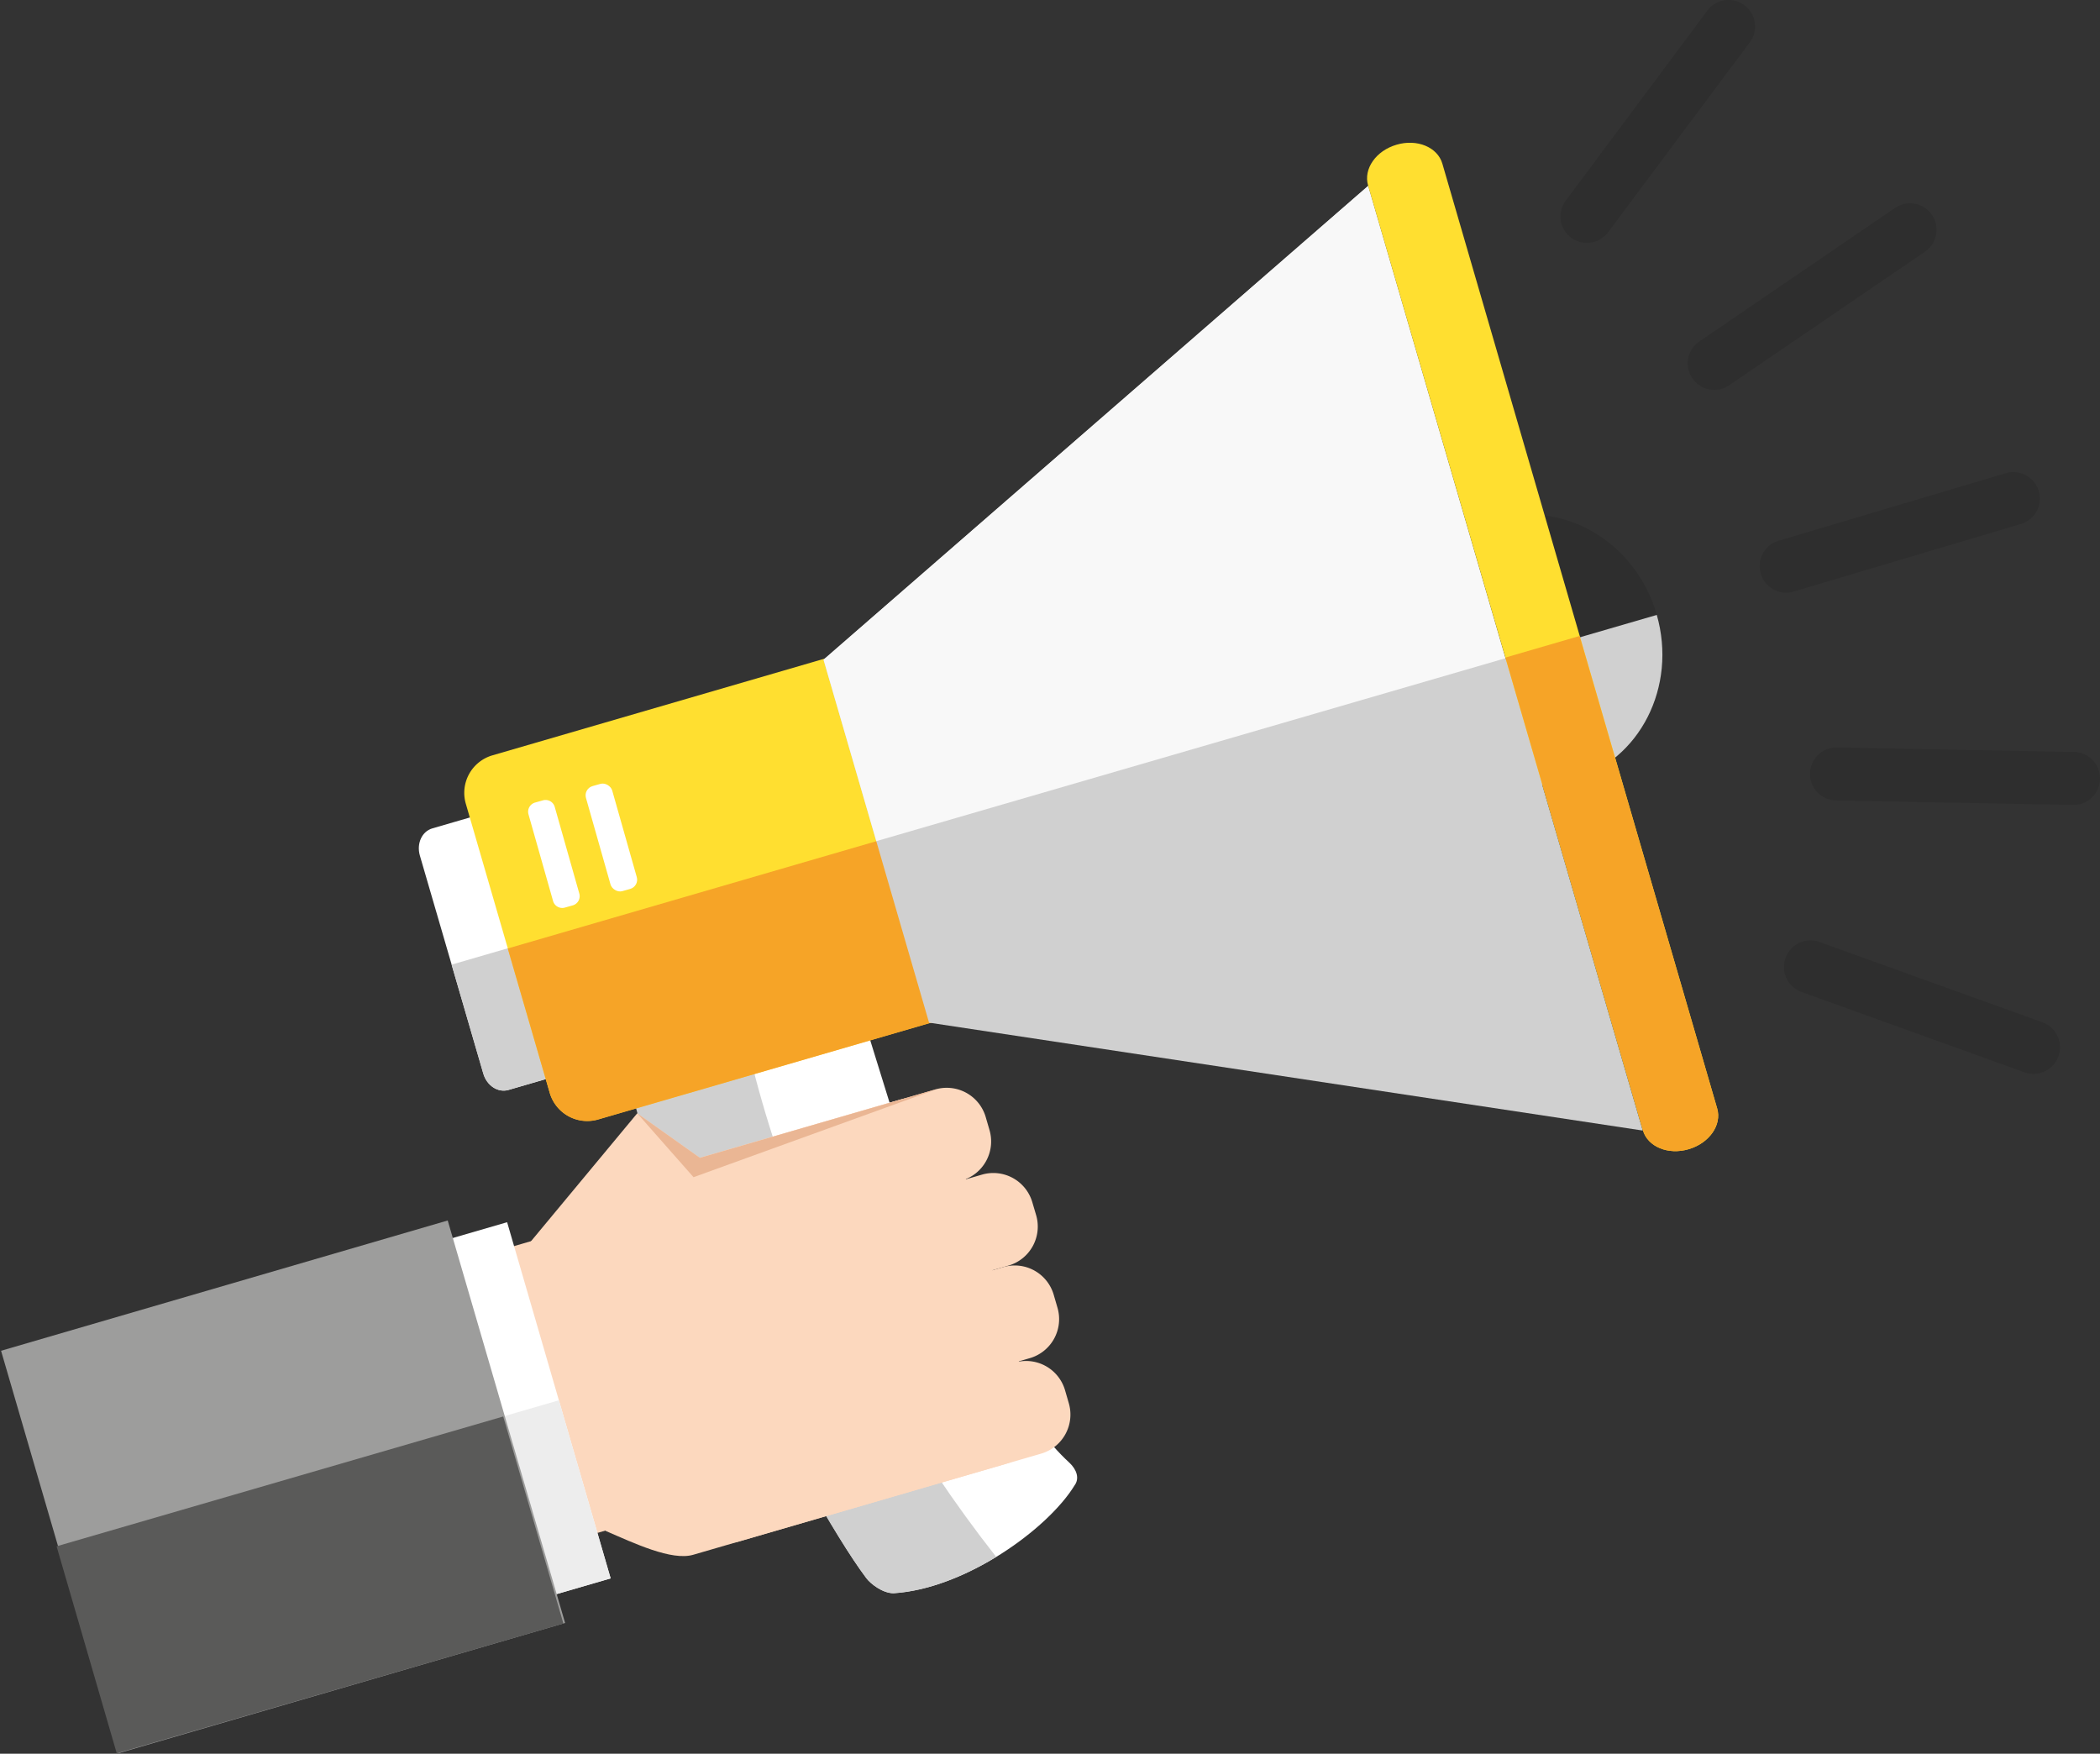
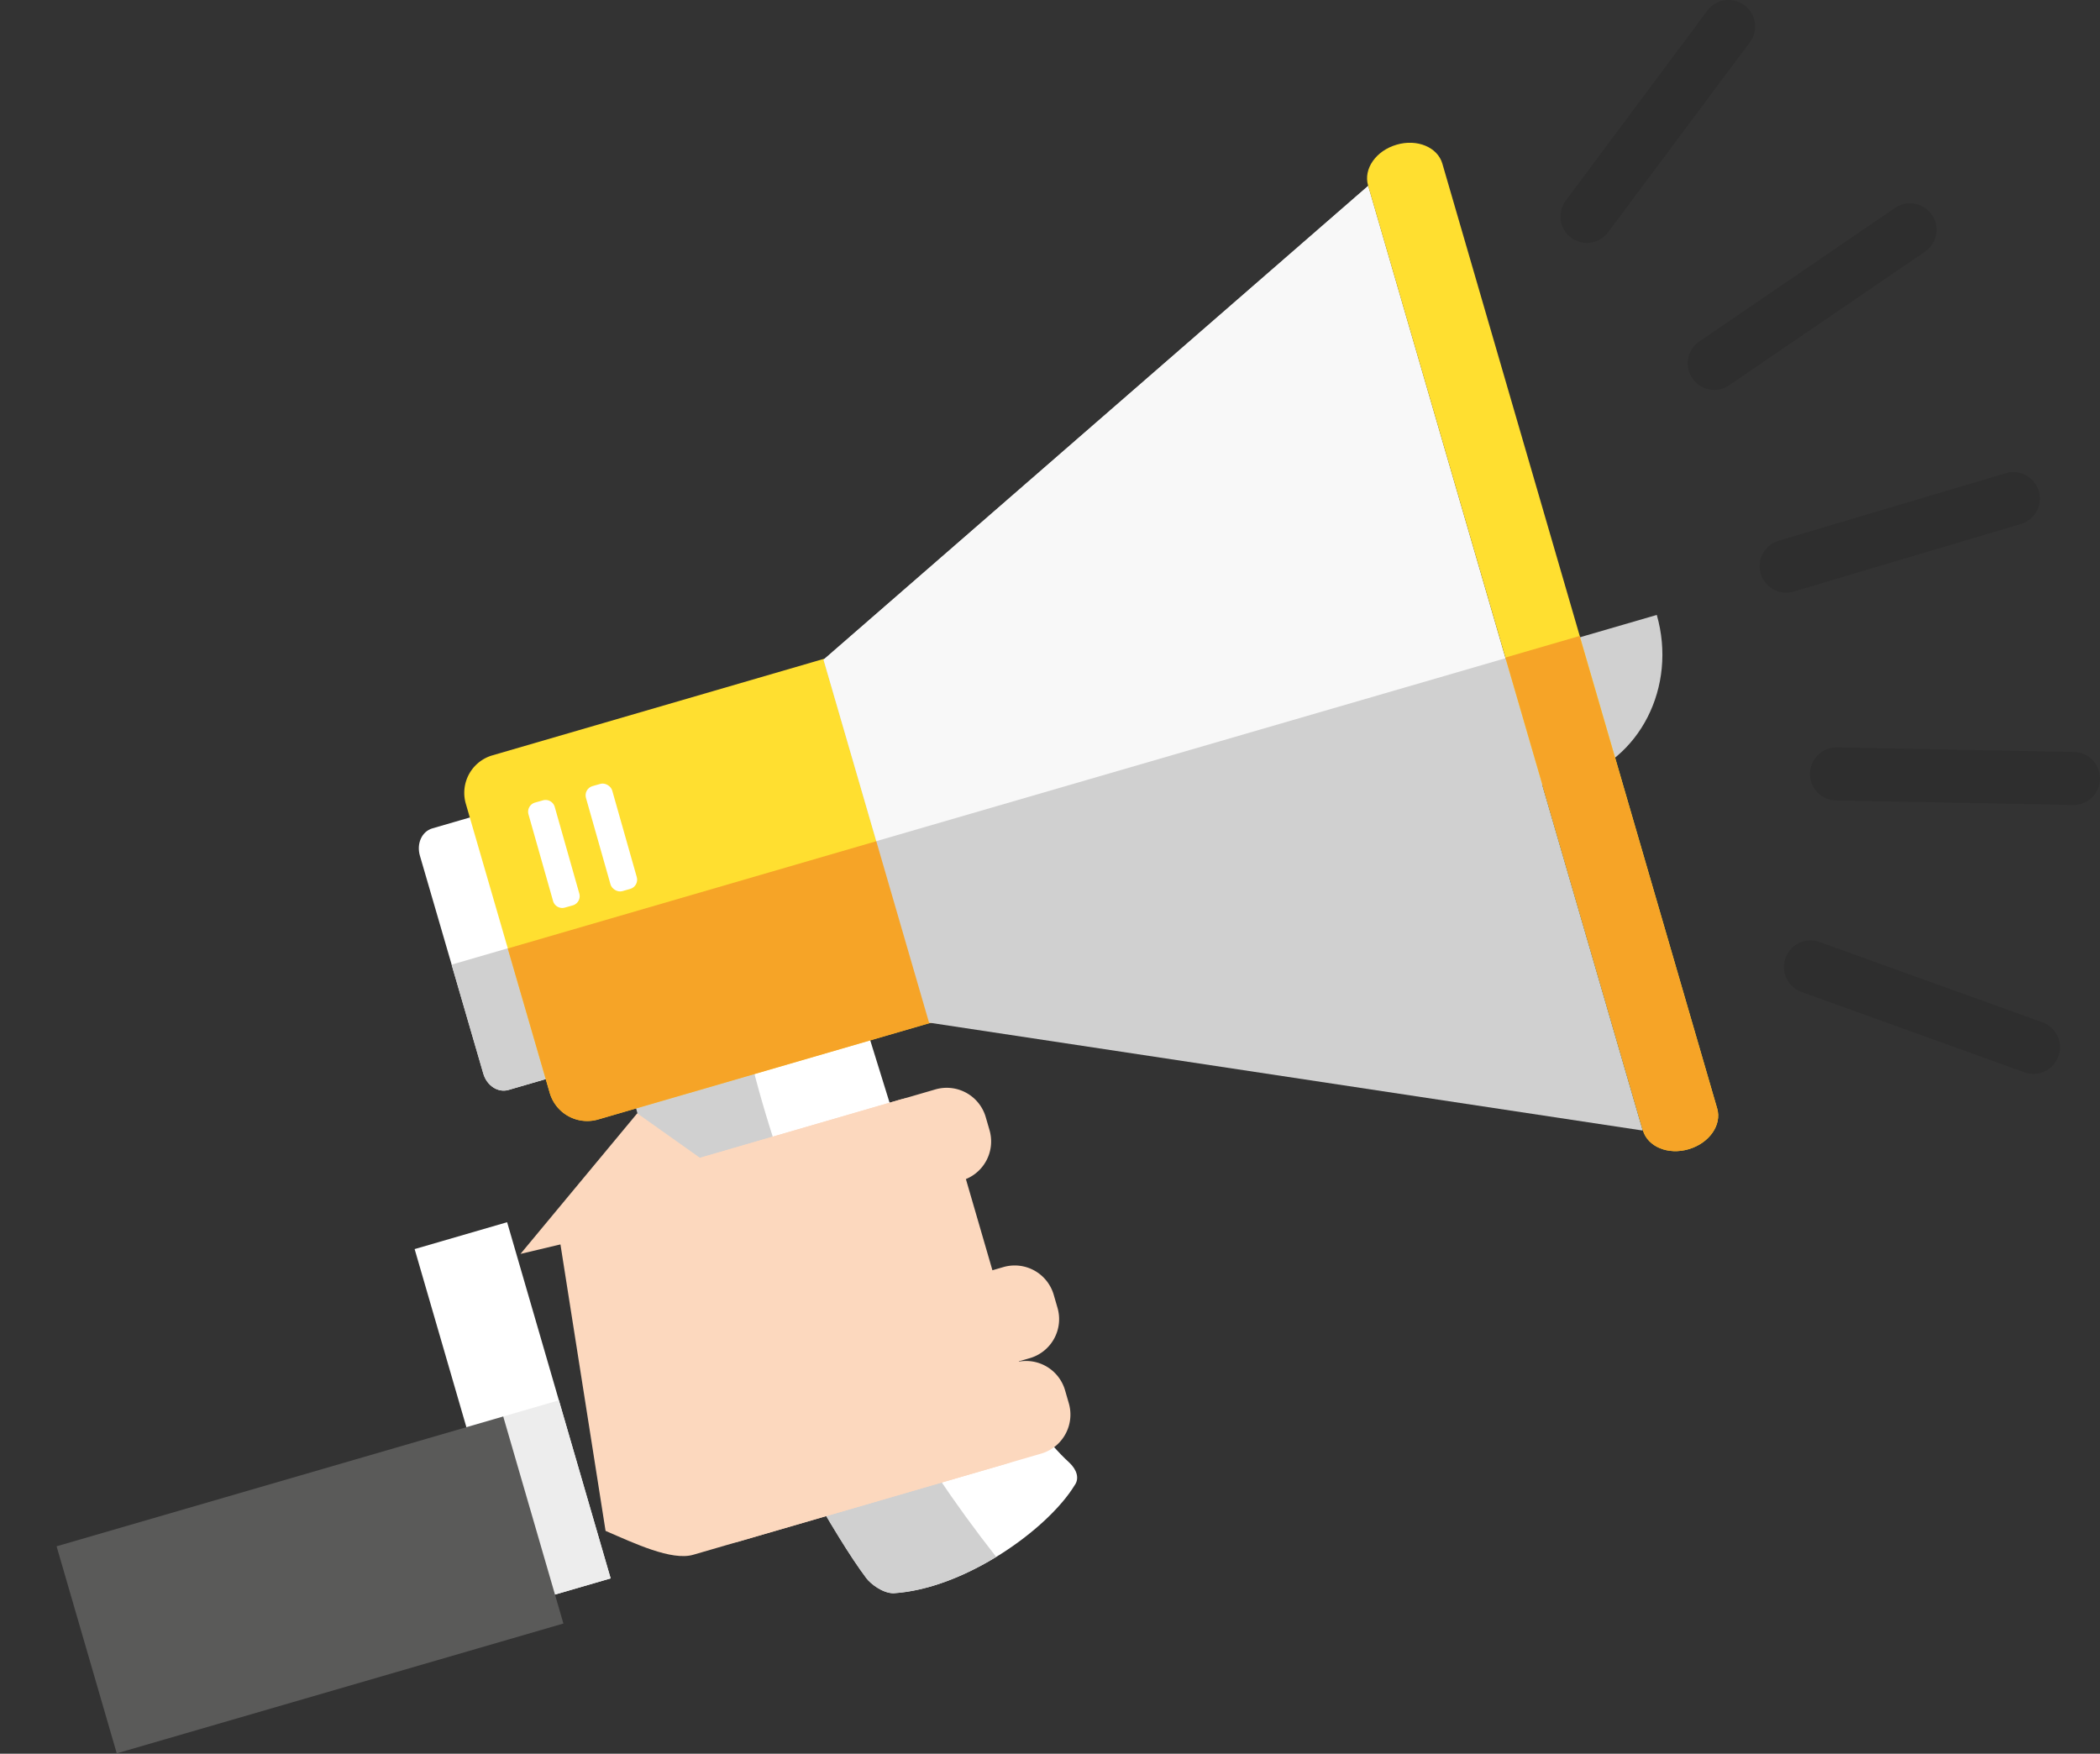
<svg xmlns="http://www.w3.org/2000/svg" viewBox="0 0 556.03 464.32">
  <rect x="0" y="0" width="556.03" height="464.32" fill="#333333" stroke="none" />
-   <path d="m374.34 181.33c5.53 19 24.41 30.28 42.17 25.12s27.66-24.78 22.13-43.81-24.42-30.28-42.17-25.12-27.67 24.77-22.13 43.81z" opacity=".1" />
  <path d="m438.68 162.81c5.42 19-4.47 38.49-22.17 43.64s-36.52-6-42.12-24.95z" fill="#d0d0d0" />
  <path d="m239.14 303.56s20.89 62.59 44 83.7c2 1.88 2.71 4.2 1.39 6-7.1 11.62-29 27.38-47.92 28.56-2.93 0-6.12-2.53-7.21-4-16.49-21.82-58.17-105.82-59.57-130.95 16.14-6.91 57-23 57-23z" fill="#fff" />
  <path d="m197.62 275.49c-10.41 4.18-24.52 4.85-31.13 7.68 1.4 25.13 46.42 112.78 62.87 134.67 1.09 1.46 4.28 4 7.21 4 9-.56 18.75-4.45 27.2-9.63-44.83-56.99-61.15-114.32-66.15-136.72z" fill="#d0d0d0" />
  <path d="m128 284.28c.93 3.17 3.89 5.1 6.64 4.3l20.4-5.93c2.74-.8 4.22-4 3.29-7.19l-16.83-57.76c-.92-3.17-3.89-5.1-6.63-4.3l-20.41 5.93c-2.74.8-4.21 4-3.29 7.19z" fill="#fff" />
  <path d="m149.9 246.58 8.39 28.88c.93 3.17-.55 6.39-3.29 7.19l-20.4 5.93c-2.75.8-5.71-1.13-6.64-4.3l-8.39-28.88z" fill="#d0d0d0" />
-   <path d="m145.57 289.37a10.34 10.34 0 0 0 12.81 7l108.91-31.67a10.34 10.34 0 0 0 7-12.81l-22.27-76.58a10.33 10.33 0 0 0 -12.81-7l-108.87 31.69a10.34 10.34 0 0 0 -7 12.81z" fill="#ffdf30" />
+   <path d="m145.57 289.37a10.34 10.34 0 0 0 12.81 7l108.91-31.67a10.34 10.34 0 0 0 7-12.81l-22.27-76.58a10.33 10.33 0 0 0 -12.81-7l-108.87 31.69a10.34 10.34 0 0 0 -7 12.81" fill="#ffdf30" />
  <path d="m263.2 213.65 11.13 38.28a10.34 10.34 0 0 1 -7 12.81l-108.95 31.67a10.34 10.34 0 0 1 -12.81-7l-11.13-38.29z" fill="#f6a427" />
  <path d="m218.05 174.66 13.97 48.05 13.97 48.05 188.97 28.57-36.36-125.05-36.35-125.06z" fill="#d0d0d0" />
  <path d="m232.02 222.71-13.97-48.05 144.2-125.44 36.35 125.06z" fill="#f8f8f8" />
  <path d="m435 299.26c1.27 4.36 6.7 6.62 12.13 5 5.44-1.58 8.81-6.4 7.54-10.76l-72.77-250.18c-1.27-4.36-6.7-6.62-12.14-5-5.43 1.58-8.8 6.4-7.53 10.76z" fill="#ffdf30" />
  <path d="m398.59 174.1 36.41 125.16c1.27 4.36 6.7 6.62 12.13 5s8.81-6.4 7.54-10.76l-36.42-125.12z" fill="#f6a427" />
  <path d="m153.39 236.59a2.53 2.53 0 0 1 -1.74 3.12l-2.09.59a2.53 2.53 0 0 1 -3.12-1.74l-6.51-22.95a2.53 2.53 0 0 1 1.74-3.12l2.09-.59a2.53 2.53 0 0 1 3.12 1.74z" fill="#fff" />
  <rect fill="#fff" height="28.91" rx="2.53" transform="matrix(.962 -.273 .273 .962 -54.37 52.57)" width="7.22" x="158.24" y="207.33" />
  <g fill="#fcd8be">
    <path d="m273.62 373.62c1.75 6-1.45 12.26-7.16 13.92l-82.92 24.11c-5.71 1.66-15.65-3.06-23.2-6.33l-12-76.18c-1.76-6 1.45-12.26 7.16-13.92l82.92-24.11c5.7-1.66 11.75 1.88 13.5 7.91z" />
    <path d="m262 299.21a10.76 10.76 0 0 1 -7.33 13.34l-79.93 23.24a10.77 10.77 0 0 1 -13.34-7.33l-1-3.44a10.76 10.76 0 0 1 7.33-13.34l79.93-23.24a10.76 10.76 0 0 1 13.34 7.33z" />
-     <path d="m274.35 321.75a10.76 10.76 0 0 1 -7.35 13.34l-79.93 23.24a10.77 10.77 0 0 1 -13.32-7.33l-1-3.44a10.76 10.76 0 0 1 7.33-13.34l79.92-23.22a10.76 10.76 0 0 1 13.34 7.33z" />
    <path d="m280 346.25a10.76 10.76 0 0 1 -7.33 13.34l-79.93 23.24a10.76 10.76 0 0 1 -13.34-7.33l-1-3.44a10.76 10.76 0 0 1 7.33-13.34l79.93-23.24a10.76 10.76 0 0 1 13.34 7.33z" />
    <path d="m283 371.54a10.77 10.77 0 0 1 -7.33 13.33l-79.93 23.24a10.76 10.76 0 0 1 -13.34-7.33l-1-3.44a10.76 10.76 0 0 1 7.31-13.34l79.93-23.23a10.76 10.76 0 0 1 13.36 7.32z" />
-     <path d="m139.71 324.47h42.05v79.1h-42.05z" transform="matrix(.96 -.279 .279 .96 -95.25 59.36)" />
    <path d="m137.81 331.99 30.91-37.22 21.18 15.02 2.66 9.18z" />
  </g>
-   <path d="m168.72 294.77 14.91 16.91 64.58-23.38-62.9 18.25z" fill="#eab694" />
  <path d="m123.07 325.26h25.51v98.23h-25.51z" fill="#fff" transform="matrix(.96 -.279 .279 .96 -99.11 52.8)" />
  <path d="m129.93 373.4h25.51v49.12h-25.51z" fill="#ededed" transform="matrix(.96 -.279 .279 .96 -105.42 55.65)" />
-   <path d="m13.05 338.33h123.19v111h-123.19z" fill="#9d9d9c" transform="matrix(.96 -.28 .28 .96 -106.98 36.49)" />
  <path d="m20.57 391.16h123.19v57.1h-123.19z" fill="#5a5a59" transform="matrix(.96 -.279 .279 .96 -113.9 39.63)" />
  <g opacity=".1">
    <path d="m425.78 61.5a7 7 0 0 1 -9.78 1.43 7 7 0 0 1 -1.42-9.82l37.48-50.29a7 7 0 0 1 9.82-1.43 7 7 0 0 1 1.42 9.82z" />
    <path d="m457.85 102a7 7 0 0 1 -9.75-1.84 7 7 0 0 1 1.84-9.75l51.83-35.36a7 7 0 0 1 9.75 1.84 7 7 0 0 1 -1.84 9.75z" />
    <path d="m474.94 156.62a7 7 0 0 1 -8.73-4.72 7 7 0 0 1 4.73-8.73l60.14-17.88a7 7 0 0 1 8.72 4.71 7 7 0 0 1 -4.72 8.73z" />
    <path d="m486.14 211.93a7 7 0 0 1 -6.88-7.15 7 7 0 0 1 7.15-6.88l62.73 1.19a7 7 0 0 1 6.88 7.15 7 7 0 0 1 -7.14 6.88z" />
    <path d="m477 262.63a7 7 0 0 1 -4.22-9 7 7 0 0 1 9-4.22l59 21.26a7 7 0 0 1 4.23 9 7 7 0 0 1 -9 4.23z" />
  </g>
</svg>